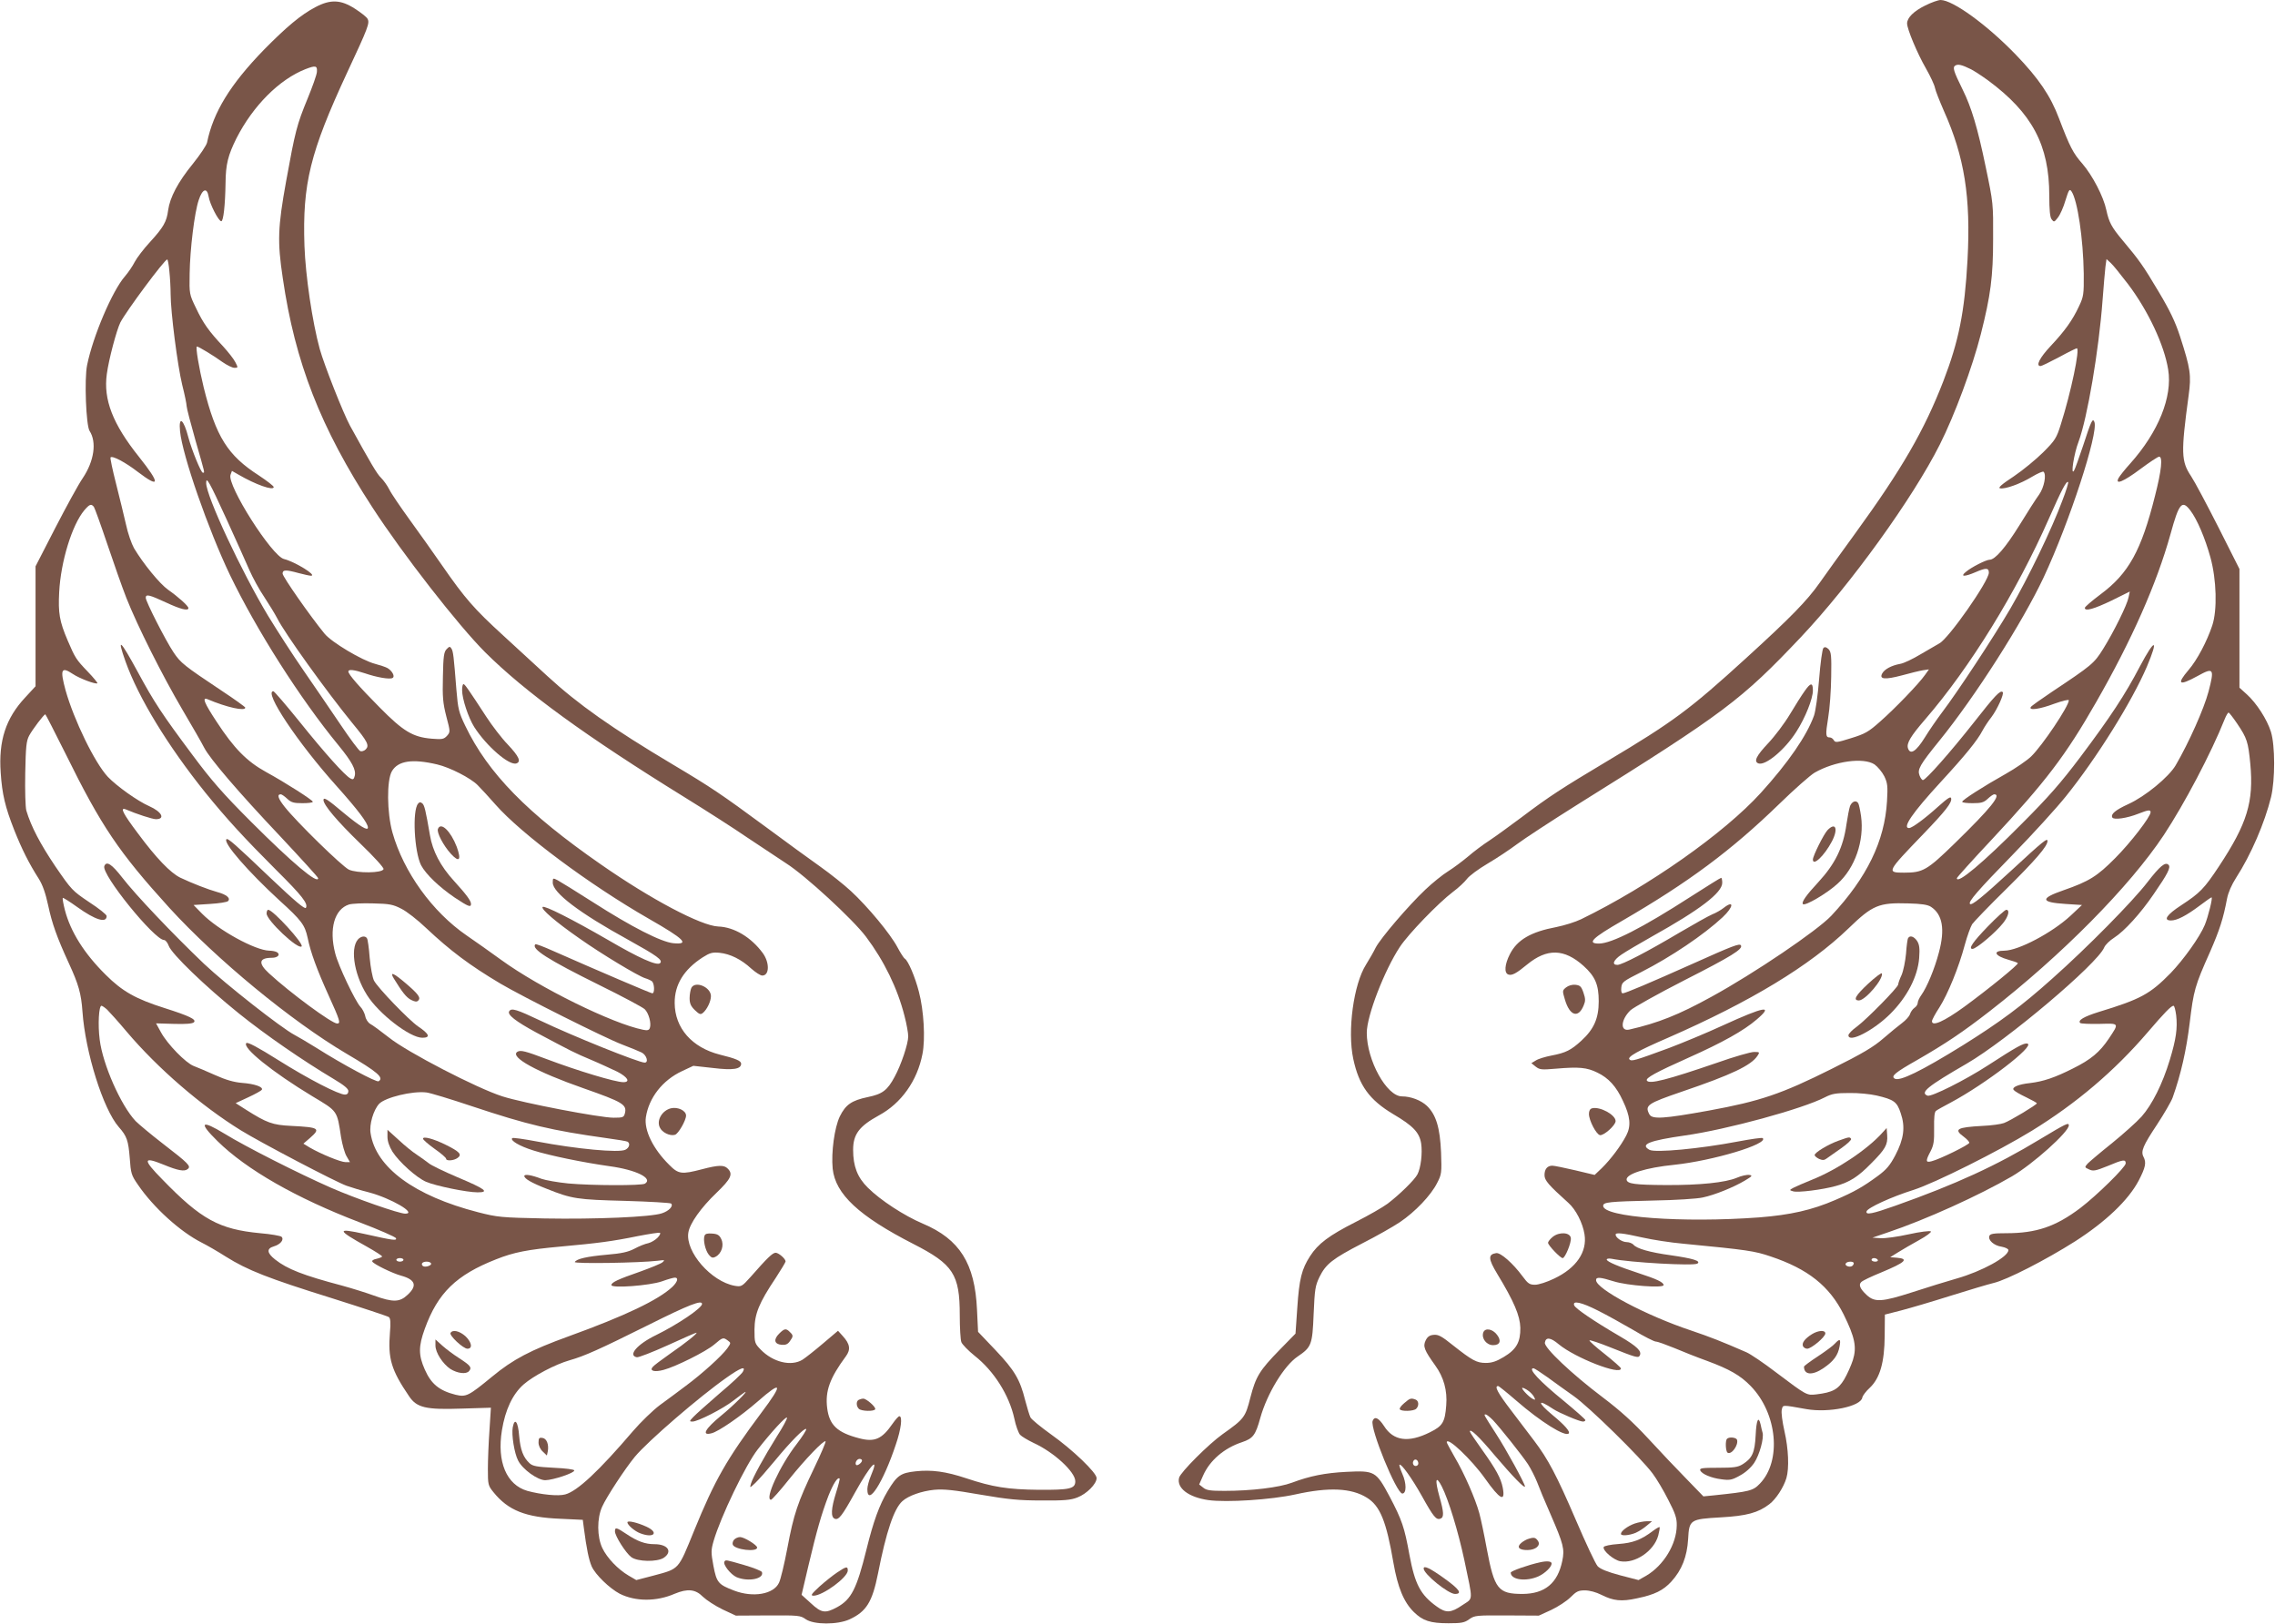
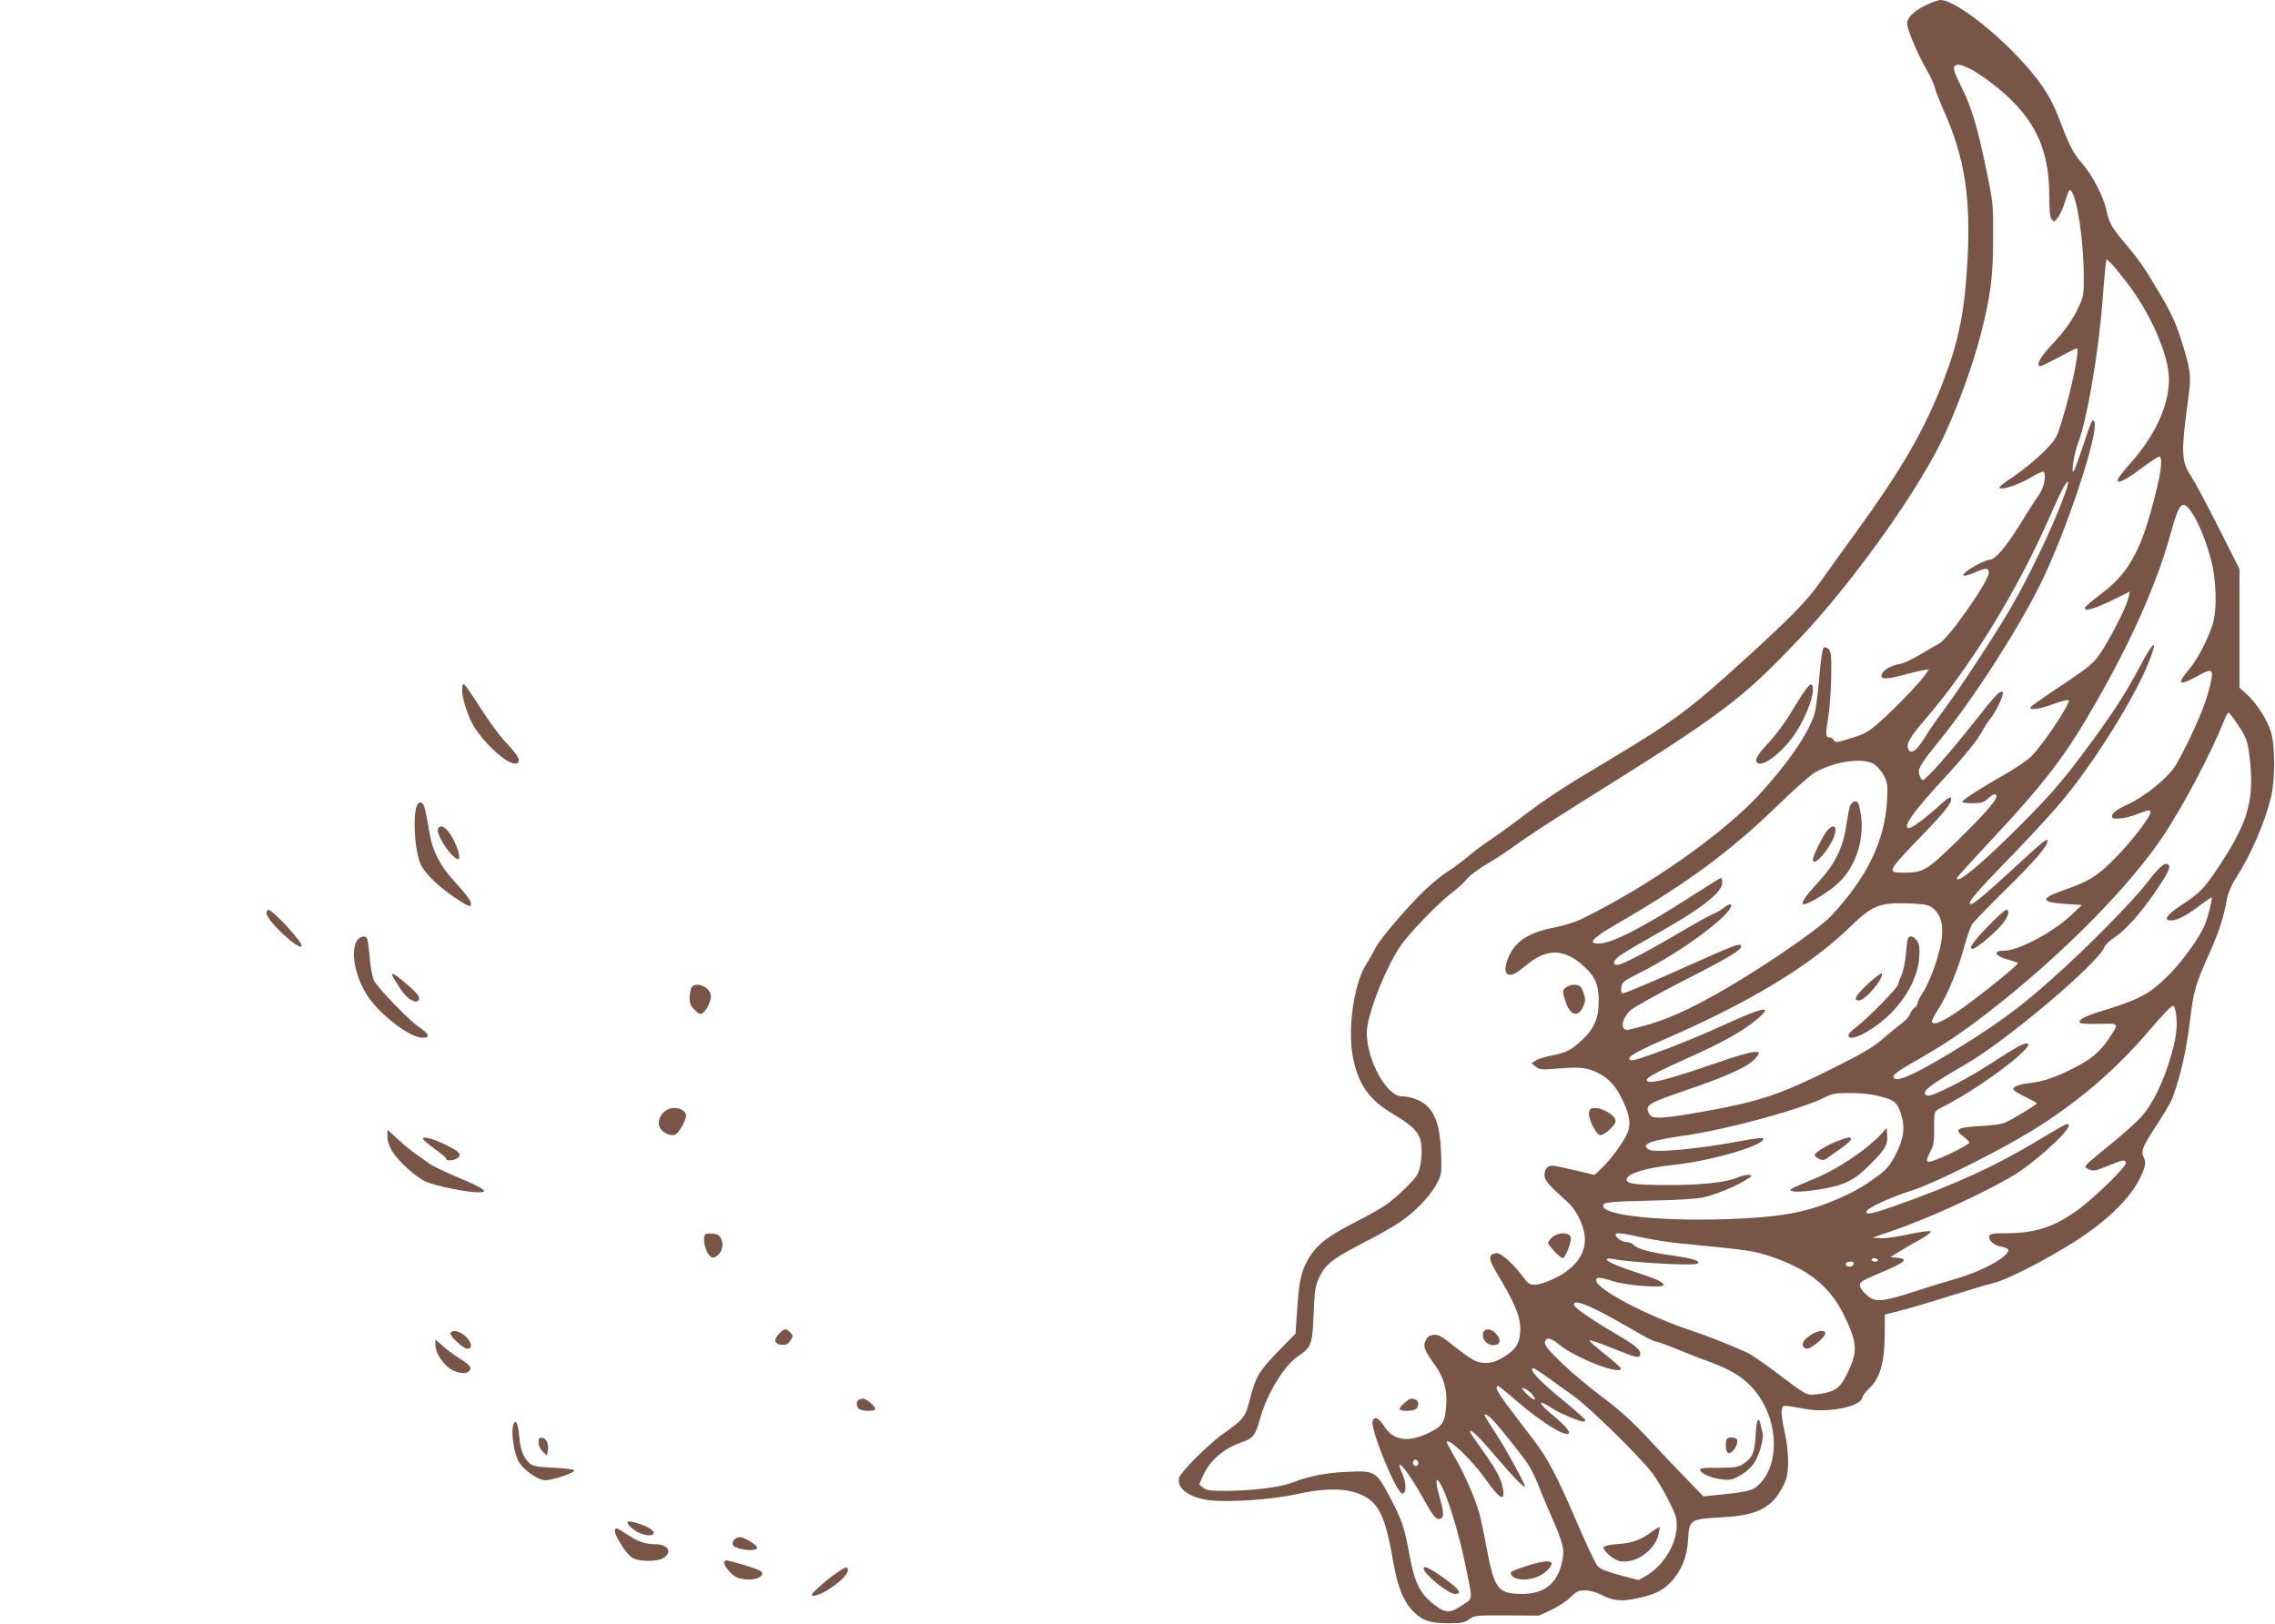
<svg xmlns="http://www.w3.org/2000/svg" version="1.0" width="1280pt" height="914pt" viewBox="0 0 1280 914" preserveAspectRatio="xMidYMid meet">
  <g transform="translate(0,914) scale(0.1,-0.1)" fill="#795548" stroke="none">
    <path d="M10832 9109 c-65 -32 -102 -69 -102 -101 0 -31 57 -168 106 -253 25 -44 48 -93 51 -110 3 -16 26 -74 50 -129 116 -259 152 -486 133 -838 -16 -293 -49 -457 -136 -683 -107 -276 -231 -492 -496 -857 -85 -117 -175 -242 -200 -278 -71 -101 -164 -196 -413 -423 -319 -291 -411 -359 -785 -582 -251 -150 -324 -197 -480 -315 -63 -47 -144 -106 -180 -130 -36 -23 -90 -64 -120 -90 -30 -25 -80 -63 -112 -83 -31 -19 -89 -66 -129 -104 -94 -89 -251 -272 -279 -326 -11 -23 -36 -66 -54 -95 -70 -110 -106 -372 -72 -531 32 -150 91 -231 225 -311 112 -66 147 -103 157 -165 8 -55 -2 -138 -21 -174 -16 -31 -102 -115 -168 -165 -27 -20 -107 -66 -178 -102 -152 -77 -213 -123 -258 -193 -47 -73 -61 -127 -72 -291 l-10 -145 -88 -90 c-115 -118 -135 -151 -166 -270 -28 -111 -35 -120 -155 -205 -79 -56 -238 -215 -246 -246 -15 -58 53 -110 165 -126 103 -14 353 2 489 32 189 42 315 36 402 -18 75 -46 110 -133 150 -367 24 -138 58 -221 115 -277 50 -49 92 -63 195 -63 72 0 90 3 117 23 30 21 39 22 211 21 l180 -1 70 32 c38 18 87 50 108 71 33 33 44 39 81 39 27 0 63 -10 93 -25 67 -34 113 -39 199 -20 102 21 149 45 195 95 59 65 88 140 94 238 6 110 10 113 185 123 143 8 210 26 272 74 37 28 80 94 96 147 16 55 12 164 -11 264 -12 53 -19 106 -15 121 7 28 -2 28 139 3 126 -22 306 15 314 65 2 11 21 36 42 55 57 54 83 142 84 294 l1 118 90 23 c50 13 176 50 280 83 105 33 213 65 242 72 74 17 294 130 458 234 173 111 300 232 358 342 39 75 44 102 27 134 -16 31 -3 62 76 181 40 61 80 130 88 152 47 132 77 266 96 420 22 183 29 209 114 399 55 126 75 189 96 300 7 36 26 79 51 118 84 130 161 309 197 455 23 97 23 290 -1 367 -22 70 -81 161 -135 210 l-42 38 0 334 0 334 -118 234 c-65 128 -134 258 -154 288 -56 84 -58 130 -14 454 16 116 10 152 -48 332 -27 83 -57 146 -121 253 -86 145 -109 177 -202 288 -63 75 -77 102 -92 171 -16 76 -78 195 -135 261 -52 59 -70 94 -131 254 -48 128 -115 226 -243 359 -163 169 -354 307 -423 308 -14 0 -53 -14 -87 -31z m258 -359 c19 -10 62 -38 95 -62 249 -184 345 -365 345 -649 0 -80 4 -121 13 -133 13 -17 15 -17 35 9 13 16 32 59 43 97 19 61 23 67 34 51 34 -50 66 -266 69 -463 1 -116 -1 -129 -26 -182 -37 -80 -81 -141 -160 -225 -62 -66 -86 -113 -57 -113 6 0 53 23 104 50 51 28 96 50 100 50 19 0 -33 -249 -90 -428 -24 -77 -32 -90 -98 -156 -40 -40 -115 -102 -167 -137 -67 -44 -90 -64 -77 -67 29 -6 116 26 180 65 32 19 61 32 65 28 17 -17 3 -88 -25 -128 -17 -23 -67 -101 -111 -173 -79 -127 -137 -194 -168 -194 -19 0 -103 -42 -134 -69 -33 -27 -8 -28 55 -1 60 26 75 25 75 -3 0 -47 -227 -372 -279 -398 -14 -8 -61 -35 -105 -61 -43 -26 -95 -51 -115 -54 -49 -9 -88 -30 -101 -54 -18 -33 15 -36 110 -11 47 13 100 26 119 29 l34 5 -22 -31 c-35 -50 -170 -190 -252 -262 -66 -59 -86 -70 -164 -94 -79 -25 -89 -26 -97 -12 -5 9 -15 16 -23 16 -23 0 -25 13 -9 111 9 52 16 156 17 231 2 118 0 139 -15 155 -13 12 -21 14 -29 6 -6 -6 -17 -85 -24 -175 -7 -89 -20 -182 -29 -206 -41 -113 -144 -263 -299 -434 -206 -227 -631 -526 -1011 -711 -33 -16 -95 -35 -139 -44 -144 -27 -221 -72 -262 -153 -29 -57 -33 -105 -9 -114 20 -8 47 7 106 56 112 92 209 90 318 -8 65 -59 85 -105 85 -199 0 -96 -27 -157 -98 -222 -58 -53 -88 -68 -167 -83 -36 -7 -76 -19 -89 -28 l-25 -15 25 -20 c22 -17 33 -18 114 -11 129 11 173 7 232 -22 63 -30 107 -78 144 -159 42 -88 47 -141 19 -195 -30 -58 -88 -135 -138 -184 l-40 -38 -109 26 c-60 14 -118 26 -129 26 -28 0 -44 -19 -44 -53 0 -30 23 -56 134 -156 42 -37 81 -113 91 -177 16 -99 -46 -190 -170 -249 -41 -20 -88 -35 -108 -35 -31 0 -40 6 -71 48 -53 72 -123 134 -148 130 -46 -7 -45 -32 5 -115 96 -158 129 -237 131 -305 1 -81 -22 -122 -94 -165 -40 -24 -66 -33 -100 -33 -52 0 -77 14 -186 100 -62 50 -82 61 -108 58 -23 -2 -35 -11 -45 -32 -16 -33 -7 -55 54 -140 48 -66 69 -142 62 -225 -7 -94 -20 -116 -91 -151 -122 -61 -206 -49 -259 35 -30 46 -53 57 -64 29 -16 -41 134 -409 167 -409 24 0 24 58 0 111 -11 26 -19 49 -16 51 9 9 70 -76 126 -176 65 -117 81 -137 105 -127 20 7 19 36 -6 123 -27 97 -21 124 13 58 38 -75 92 -252 127 -415 50 -239 51 -211 -11 -253 -64 -44 -92 -46 -144 -8 -92 66 -123 125 -154 291 -28 155 -42 196 -112 329 -76 142 -83 146 -243 138 -119 -6 -205 -23 -306 -61 -72 -27 -228 -46 -380 -46 -79 0 -101 3 -119 18 l-23 18 22 50 c38 86 119 155 219 188 62 21 76 39 103 137 38 136 134 294 210 345 78 53 83 66 90 239 6 140 9 159 33 209 36 73 73 102 241 189 77 39 172 93 211 119 86 58 175 151 210 221 25 48 26 57 22 171 -6 140 -28 213 -80 263 -33 31 -90 53 -140 53 -86 0 -198 203 -198 358 0 95 99 351 186 483 48 73 217 248 299 310 30 22 65 55 78 72 13 18 66 57 117 87 51 30 126 80 166 110 40 30 191 129 336 220 833 520 925 590 1261 945 281 298 629 781 781 1083 84 167 183 434 231 622 55 217 69 323 69 535 1 198 1 202 -42 407 -45 218 -80 334 -129 433 -52 105 -58 126 -42 136 16 10 38 4 89 -21z m884 -1210 c113 -150 203 -342 225 -480 25 -153 -55 -351 -213 -528 -31 -34 -60 -71 -66 -82 -22 -41 27 -21 122 50 51 38 99 70 106 70 21 0 14 -76 -23 -220 -77 -308 -148 -437 -307 -555 -48 -36 -88 -70 -88 -76 0 -21 52 -6 150 41 l103 51 -7 -33 c-8 -42 -82 -192 -143 -290 -51 -82 -64 -92 -289 -242 -61 -41 -115 -79 -118 -85 -13 -21 51 -12 133 19 45 16 81 25 81 19 0 -33 -149 -255 -212 -316 -24 -23 -88 -67 -143 -98 -123 -69 -245 -147 -245 -157 0 -5 26 -8 59 -8 48 0 63 4 85 25 15 14 31 25 36 25 44 0 -19 -78 -221 -275 -157 -153 -180 -166 -286 -166 -100 0 -98 3 107 216 126 131 163 178 158 202 -2 13 -18 3 -73 -46 -74 -67 -147 -121 -164 -121 -40 0 19 86 178 259 140 152 207 235 235 289 10 19 32 53 51 77 33 44 72 131 63 140 -13 13 -42 -17 -161 -169 -134 -170 -272 -326 -288 -326 -5 0 -14 12 -19 26 -13 34 1 59 112 196 202 249 467 665 586 918 146 312 309 813 286 875 -10 25 -18 7 -64 -134 -23 -68 -45 -131 -51 -140 -20 -31 0 97 26 164 49 132 114 513 135 798 6 78 13 162 16 186 l6 43 25 -23 c14 -13 57 -67 97 -119z m-370 -1216 c-59 -160 -193 -437 -293 -609 -96 -164 -297 -469 -385 -585 -27 -36 -71 -99 -96 -140 -49 -79 -82 -100 -95 -61 -9 28 14 67 97 163 252 292 514 716 697 1132 70 159 98 212 107 203 3 -3 -11 -49 -32 -103z m720 -57 c38 -50 83 -156 113 -265 34 -124 39 -295 10 -382 -30 -90 -85 -194 -133 -250 -70 -82 -55 -92 51 -34 90 50 95 42 61 -88 -26 -98 -111 -288 -185 -415 -39 -66 -171 -175 -266 -218 -74 -34 -101 -57 -90 -76 9 -14 82 -4 147 22 56 22 68 23 68 8 0 -25 -112 -171 -200 -259 -100 -101 -146 -130 -290 -180 -133 -46 -130 -68 11 -77 l93 -6 -65 -61 c-103 -95 -292 -195 -371 -196 -69 0 -56 -29 22 -51 25 -7 49 -15 53 -19 7 -6 -166 -147 -303 -247 -113 -82 -180 -111 -180 -80 0 8 19 43 42 78 47 74 109 225 143 353 13 48 32 100 41 115 10 14 95 103 190 196 167 165 234 243 234 272 0 19 -21 3 -207 -169 -161 -148 -219 -195 -229 -185 -12 11 42 74 243 280 111 114 244 260 296 325 174 216 372 534 456 730 68 161 46 162 -39 2 -83 -159 -166 -285 -335 -510 -110 -146 -180 -226 -330 -376 -217 -219 -365 -343 -365 -306 0 4 88 102 196 217 304 326 416 473 588 774 199 347 340 665 418 945 48 175 65 195 112 133z m263 -1199 c56 -83 62 -103 74 -226 20 -214 -17 -336 -176 -577 -84 -127 -107 -150 -212 -219 -83 -54 -104 -86 -58 -86 34 0 86 27 162 84 33 25 63 46 66 46 8 0 -19 -109 -38 -155 -28 -68 -120 -196 -192 -271 -116 -118 -168 -147 -405 -219 -83 -26 -119 -47 -104 -62 4 -4 52 -6 108 -5 114 3 112 6 53 -83 -51 -76 -101 -118 -202 -168 -101 -51 -166 -73 -241 -82 -67 -7 -105 -24 -92 -39 5 -7 36 -25 70 -41 33 -16 60 -31 60 -34 0 -8 -149 -98 -185 -111 -16 -6 -70 -14 -120 -16 -147 -8 -164 -19 -105 -62 17 -13 30 -27 30 -33 0 -11 -167 -93 -212 -104 -34 -9 -35 1 -6 56 18 35 21 57 20 129 -1 60 2 91 10 98 7 6 45 27 83 47 195 104 478 321 432 332 -20 5 -61 -18 -223 -123 -128 -83 -318 -178 -339 -170 -44 17 -1 52 220 180 226 131 736 562 774 654 6 15 32 40 56 55 58 37 149 137 223 246 78 113 97 150 83 164 -18 18 -47 -5 -119 -98 -81 -106 -340 -369 -535 -542 -173 -155 -293 -244 -504 -376 -236 -146 -355 -204 -383 -187 -22 14 2 34 129 106 156 90 252 154 404 272 407 316 789 703 981 992 115 174 267 462 343 653 8 20 18 37 22 37 3 0 25 -28 48 -62z m-2040 -230 c18 -13 43 -43 55 -67 18 -38 20 -55 15 -140 -13 -224 -113 -430 -313 -644 -79 -84 -433 -324 -674 -456 -185 -102 -301 -148 -463 -185 -53 -12 -48 56 7 109 18 16 155 93 304 169 263 134 330 175 317 196 -8 12 -45 -2 -270 -103 -246 -110 -381 -167 -395 -167 -7 0 -10 13 -8 32 3 31 10 36 113 88 167 85 352 210 457 308 63 59 66 100 5 52 -14 -11 -43 -28 -64 -36 -21 -9 -103 -55 -183 -102 -185 -110 -325 -182 -350 -182 -33 0 -23 27 23 58 23 16 101 62 172 102 269 150 395 246 395 302 0 15 -3 28 -6 28 -4 0 -79 -47 -168 -104 -276 -178 -449 -266 -520 -266 -69 0 -38 31 129 127 374 217 615 396 884 657 86 84 177 164 201 178 114 65 275 87 337 46z m317 -801 c66 -43 80 -127 45 -257 -24 -92 -67 -195 -99 -240 -11 -15 -20 -35 -20 -43 0 -9 -8 -22 -19 -29 -10 -7 -21 -23 -25 -36 -4 -12 -24 -34 -44 -49 -20 -15 -68 -54 -106 -87 -54 -47 -115 -84 -290 -171 -282 -141 -402 -182 -692 -235 -254 -46 -318 -50 -334 -21 -27 51 -11 61 184 128 279 95 388 147 424 201 14 21 13 22 -19 22 -19 0 -113 -27 -209 -61 -280 -96 -381 -122 -394 -100 -9 14 49 46 237 130 188 84 308 151 380 213 99 84 46 75 -188 -32 -93 -43 -231 -100 -305 -128 -193 -71 -210 -76 -222 -64 -14 14 46 48 217 122 466 204 797 405 1015 615 136 132 171 146 337 141 74 -2 108 -7 127 -19z m1380 -611 c8 -72 0 -132 -36 -251 -41 -135 -99 -251 -159 -319 -28 -31 -103 -98 -167 -150 -64 -51 -125 -103 -136 -114 -18 -21 -18 -21 8 -33 23 -11 37 -8 104 19 88 37 102 39 102 15 0 -21 -162 -180 -255 -251 -139 -105 -248 -142 -417 -142 -71 0 -90 -3 -95 -15 -9 -24 26 -55 69 -61 21 -4 38 -12 38 -19 0 -38 -150 -120 -291 -160 -52 -15 -164 -49 -249 -77 -171 -55 -212 -58 -257 -16 -38 35 -47 58 -31 73 7 8 58 32 112 54 137 57 158 77 89 83 l-38 3 45 28 c25 16 78 46 119 69 40 22 69 44 65 48 -5 5 -61 -2 -124 -16 -63 -14 -135 -24 -160 -22 l-45 3 85 29 c215 72 516 209 700 316 118 69 320 250 320 287 0 18 -17 9 -162 -78 -244 -148 -472 -253 -816 -375 -127 -45 -166 -53 -160 -31 6 20 138 81 265 121 121 39 478 218 664 332 252 155 466 337 652 554 95 111 133 150 146 150 5 0 11 -24 15 -54z m-1686 -451 c98 -23 115 -35 136 -99 27 -78 18 -145 -30 -237 -30 -57 -50 -81 -99 -117 -83 -61 -132 -89 -239 -135 -132 -57 -252 -84 -428 -98 -431 -32 -878 1 -878 65 0 21 31 24 285 30 121 2 245 10 275 17 67 14 173 57 237 95 42 25 45 29 25 32 -13 2 -45 -5 -70 -16 -64 -27 -209 -42 -399 -41 -175 1 -216 7 -221 29 -6 33 108 69 268 85 218 23 531 117 498 150 -3 4 -66 -5 -140 -19 -215 -41 -464 -64 -497 -47 -56 31 -3 52 199 81 235 33 663 150 788 215 39 20 61 24 137 24 50 1 118 -6 153 -14z m-1318 -799 c58 -13 161 -29 230 -35 363 -35 402 -41 493 -72 209 -70 330 -166 410 -326 63 -128 75 -184 52 -257 -10 -31 -32 -80 -49 -109 -34 -56 -65 -73 -157 -84 -54 -6 -53 -7 -228 125 -68 52 -142 102 -165 112 -142 62 -204 86 -310 122 -253 84 -536 234 -536 284 0 19 23 17 100 -7 76 -24 280 -39 280 -21 0 16 -39 34 -140 67 -113 37 -180 65 -180 77 0 5 12 7 28 4 104 -21 461 -41 482 -27 22 15 -25 29 -150 47 -116 16 -192 37 -210 60 -7 7 -24 14 -38 14 -25 0 -62 25 -62 42 0 13 39 9 150 -16z m1325 -126 c3 -5 -3 -10 -14 -10 -12 0 -21 5 -21 10 0 6 6 10 14 10 8 0 18 -4 21 -10z m-135 -19 c0 -6 -5 -13 -10 -16 -15 -9 -43 3 -35 15 8 13 45 13 45 1z m-1440 -266 c50 -25 140 -75 200 -110 60 -36 117 -65 127 -65 10 0 56 -17 103 -36 47 -20 130 -53 186 -73 124 -46 186 -81 244 -141 150 -154 175 -421 52 -549 -39 -41 -58 -45 -257 -66 l-61 -6 -95 98 c-53 54 -150 156 -215 227 -85 92 -158 158 -256 232 -175 132 -330 279 -326 308 5 33 32 30 78 -9 93 -77 350 -177 350 -136 0 5 -41 41 -91 81 -50 39 -89 74 -86 77 3 3 57 -15 119 -40 140 -56 155 -60 163 -47 15 25 -12 52 -113 111 -144 84 -248 155 -255 173 -11 29 40 18 133 -29z m-284 -375 c38 -28 105 -76 149 -107 85 -60 377 -346 443 -435 22 -29 62 -96 88 -148 40 -77 49 -104 48 -145 -1 -105 -74 -225 -171 -282 l-44 -25 -104 27 c-71 19 -111 35 -126 51 -12 13 -67 130 -123 261 -107 249 -156 342 -235 446 -26 34 -84 110 -129 170 -75 98 -96 137 -73 137 4 0 50 -37 102 -82 138 -120 275 -205 295 -185 10 10 -22 47 -90 103 -89 74 -87 95 4 34 32 -21 147 -70 166 -70 8 0 14 4 14 8 0 5 -54 52 -120 107 -138 112 -206 185 -172 185 5 0 40 -23 78 -50z m-108 -76 c12 -8 27 -24 33 -35 9 -18 8 -19 -8 -11 -24 13 -69 62 -57 62 5 0 20 -7 32 -16z m-198 -166 c43 -46 161 -194 197 -248 16 -25 39 -70 51 -100 11 -30 45 -112 76 -182 73 -168 80 -196 66 -262 -26 -126 -98 -185 -223 -186 -138 0 -159 26 -202 255 -14 77 -33 167 -42 200 -22 80 -84 223 -139 316 -24 42 -44 79 -44 82 0 36 140 -97 215 -203 85 -120 116 -136 100 -52 -10 52 -38 104 -116 213 -38 53 -69 99 -69 103 0 20 51 -28 138 -132 103 -121 172 -192 172 -177 0 15 -106 209 -162 295 -73 114 -71 110 -59 110 6 0 24 -15 41 -32z m-420 -244 c0 -8 -7 -14 -15 -14 -15 0 -21 21 -9 33 10 9 24 -2 24 -19z" />
    <path d="M10153 5250 c-16 -22 -53 -81 -83 -131 -30 -50 -85 -123 -122 -162 -66 -70 -82 -102 -55 -113 40 -15 151 78 215 180 50 78 92 185 92 230 0 47 -13 45 -47 -4z" />
    <path d="M8811 3583 c-21 -17 -21 -19 -6 -69 27 -91 75 -106 105 -33 11 26 11 38 -1 73 -12 35 -19 41 -45 44 -18 2 -39 -4 -53 -15z" />
    <path d="M8958 2903 c-12 -3 -18 -14 -18 -32 0 -36 41 -115 62 -119 21 -4 88 55 88 79 0 35 -87 83 -132 72z" />
    <path d="M8737 2180 c-15 -12 -27 -27 -27 -34 0 -14 69 -86 82 -86 14 0 50 88 46 113 -4 32 -64 36 -101 7z" />
    <path d="M8345 1640 c-10 -33 19 -70 56 -70 38 0 48 24 22 58 -26 35 -69 41 -78 12z" />
    <path d="M7901 1244 c-17 -14 -29 -30 -25 -35 8 -13 78 -11 92 3 17 17 15 45 -4 52 -25 9 -31 8 -63 -20z" />
    <path d="M8010 313 c1 -32 139 -143 176 -143 44 0 25 27 -62 89 -78 56 -114 73 -114 54z" />
    <path d="M11183 3925 c-82 -85 -110 -125 -85 -125 21 0 129 91 172 145 31 39 39 75 18 75 -7 0 -55 -43 -105 -95z" />
    <path d="M10409 4604 c-5 -15 -14 -61 -20 -102 -18 -131 -64 -224 -159 -327 -67 -72 -96 -113 -86 -123 12 -12 135 60 195 115 98 88 151 242 132 380 -5 34 -12 67 -16 73 -12 19 -35 10 -46 -16z" />
    <path d="M10282 4468 c-22 -24 -82 -145 -82 -165 0 -40 65 22 107 102 37 71 21 111 -25 63z" />
    <path d="M10736 3861 c-4 -5 -9 -45 -12 -88 -4 -43 -15 -97 -25 -120 -11 -23 -19 -47 -19 -53 0 -16 -176 -195 -232 -237 -27 -19 -48 -41 -48 -49 0 -46 142 27 236 121 95 95 154 210 162 314 4 55 1 76 -12 96 -17 25 -40 33 -50 16z" />
    <path d="M10512 3605 c-72 -67 -88 -95 -53 -95 36 0 139 121 129 152 -2 5 -36 -20 -76 -57z" />
    <path d="M10595 2770 c-84 -96 -257 -212 -400 -269 -44 -18 -91 -38 -104 -45 -24 -13 -24 -14 -3 -20 26 -9 167 9 242 30 78 22 125 52 199 128 79 79 93 105 89 158 l-3 40 -20 -22z" />
    <path d="M10345 2721 c-59 -21 -135 -67 -135 -81 0 -6 11 -15 25 -22 19 -8 29 -8 43 3 11 8 47 33 81 57 34 24 59 47 56 53 -8 12 -11 11 -70 -10z" />
    <path d="M10195 1632 c-40 -25 -58 -49 -51 -67 3 -8 14 -15 24 -15 23 0 102 66 102 86 0 20 -39 18 -75 -4z" />
-     <path d="M10324 1579 c-10 -12 -54 -44 -96 -72 -43 -28 -78 -54 -78 -58 0 -47 47 -51 110 -8 57 39 81 72 90 121 8 43 2 47 -26 17z" />
    <path d="M9878 1063 c-5 -98 -19 -129 -73 -163 -27 -17 -50 -20 -138 -20 -88 0 -105 -2 -101 -14 8 -21 62 -44 121 -51 44 -6 58 -4 102 21 32 17 62 44 81 72 30 45 55 138 47 169 -3 10 -8 30 -11 46 -12 52 -24 27 -28 -60z" />
    <path d="M9717 1043 c-11 -10 -8 -71 3 -78 22 -14 63 44 53 73 -5 13 -45 17 -56 5z" />
-     <path d="M9197 566 c-39 -14 -77 -42 -77 -58 0 -13 47 -9 83 6 18 8 46 26 62 40 l30 25 -30 0 c-16 0 -47 -6 -68 -13z" />
    <path d="M9299 524 c-66 -50 -112 -67 -193 -73 -45 -3 -81 -11 -83 -17 -7 -20 56 -73 93 -80 83 -15 190 57 214 145 6 24 10 45 7 47 -2 2 -19 -8 -38 -22z" />
-     <path d="M8603 481 c-13 -3 -32 -14 -44 -24 -28 -24 -12 -41 37 -40 45 1 73 26 58 50 -13 20 -22 23 -51 14z" />
    <path d="M8665 348 c-65 -14 -165 -49 -165 -58 0 -41 87 -52 156 -21 37 17 74 53 74 72 0 13 -25 16 -65 7z" />
-     <path d="M1775 9100 c-82 -43 -163 -111 -291 -241 -189 -195 -284 -350 -319 -521 -3 -15 -39 -69 -80 -120 -84 -103 -129 -189 -139 -261 -8 -64 -26 -96 -102 -179 -36 -39 -74 -89 -86 -112 -11 -22 -36 -59 -55 -81 -71 -81 -180 -337 -213 -500 -16 -77 -6 -339 14 -370 41 -63 26 -169 -38 -265 -25 -36 -94 -163 -155 -281 l-111 -216 0 -338 0 -337 -59 -64 c-108 -116 -150 -242 -137 -423 8 -121 25 -192 76 -322 43 -108 83 -188 138 -274 22 -35 38 -81 53 -150 22 -103 49 -179 116 -325 55 -119 70 -172 77 -273 16 -228 116 -548 204 -649 46 -52 54 -76 62 -175 6 -86 9 -97 46 -150 87 -128 238 -265 359 -326 28 -14 89 -49 136 -79 121 -76 238 -122 594 -233 171 -54 316 -102 323 -107 9 -8 11 -31 6 -87 -12 -146 7 -211 108 -359 43 -64 94 -76 296 -69 l164 5 -8 -126 c-5 -70 -9 -168 -9 -219 0 -87 1 -93 31 -130 83 -103 181 -142 376 -150 l127 -6 6 -46 c15 -116 28 -179 44 -216 21 -47 101 -124 158 -154 88 -44 206 -45 309 0 72 30 117 26 159 -17 20 -19 69 -51 110 -71 l75 -35 181 1 c173 1 182 0 212 -21 45 -32 180 -32 247 -1 95 44 128 98 160 258 46 235 90 365 137 407 34 31 109 57 179 64 54 5 110 -1 259 -27 158 -27 216 -33 345 -33 127 -1 164 2 202 17 52 20 108 76 108 109 0 30 -134 159 -258 247 -56 40 -108 83 -114 94 -6 12 -19 55 -30 97 -29 116 -59 168 -166 281 l-99 104 -6 125 c-12 260 -97 396 -305 484 -104 44 -239 132 -309 202 -59 58 -83 121 -83 213 0 88 34 133 145 194 126 68 216 195 245 345 17 84 8 245 -20 351 -21 82 -60 174 -79 186 -6 3 -25 33 -42 65 -40 75 -165 226 -261 315 -40 37 -118 99 -173 138 -55 39 -193 139 -306 223 -251 185 -309 224 -519 349 -349 208 -537 341 -711 501 -54 49 -165 151 -247 227 -164 150 -215 208 -346 397 -48 69 -129 184 -181 255 -52 72 -104 148 -115 171 -11 22 -32 51 -46 65 -22 20 -60 85 -175 294 -38 70 -145 341 -170 431 -42 153 -80 412 -86 580 -12 349 32 527 239 973 120 257 129 281 116 305 -5 10 -37 35 -71 57 -79 51 -137 54 -222 9z m8 -365 c-1 -16 -25 -83 -52 -149 -61 -148 -70 -184 -121 -465 -47 -260 -50 -340 -19 -546 69 -475 213 -843 504 -1290 171 -264 484 -665 634 -815 226 -225 567 -473 1125 -818 118 -73 276 -174 350 -225 75 -50 174 -116 220 -146 107 -68 374 -314 448 -412 103 -137 178 -292 217 -446 12 -45 21 -97 21 -115 0 -42 -40 -161 -76 -227 -41 -77 -69 -98 -152 -115 -90 -19 -124 -42 -157 -109 -30 -63 -49 -202 -40 -294 15 -143 148 -267 455 -424 223 -114 260 -170 260 -400 0 -70 4 -139 9 -152 5 -13 39 -48 75 -77 108 -85 194 -221 223 -353 8 -40 23 -80 32 -91 9 -10 43 -30 76 -46 114 -52 235 -163 235 -216 0 -42 -31 -49 -205 -48 -175 2 -259 15 -409 65 -114 38 -195 49 -285 39 -83 -9 -104 -23 -156 -110 -48 -80 -81 -172 -120 -330 -55 -222 -85 -280 -164 -324 -68 -37 -89 -34 -149 22 l-52 47 39 166 c46 194 72 286 112 391 27 68 52 108 63 97 2 -2 -7 -38 -20 -79 -28 -90 -31 -138 -7 -147 22 -8 41 16 115 150 86 155 138 209 88 92 -11 -26 -20 -60 -20 -75 0 -102 89 36 160 250 30 87 39 160 20 160 -5 0 -22 -19 -38 -42 -60 -87 -101 -105 -188 -82 -123 32 -168 74 -180 170 -12 96 15 169 105 291 28 38 24 69 -17 114 l-27 30 -85 -72 c-47 -40 -98 -80 -115 -91 -64 -39 -166 -14 -235 57 -34 35 -35 39 -35 113 1 89 25 149 120 291 30 46 55 88 55 92 0 15 -39 49 -56 49 -17 0 -47 -29 -140 -135 -50 -56 -53 -57 -90 -51 -133 24 -279 192 -261 300 8 51 71 140 158 223 82 79 95 106 63 137 -20 21 -53 20 -144 -4 -115 -30 -133 -28 -185 25 -91 90 -142 195 -131 268 17 110 94 208 203 259 l64 30 109 -12 c114 -14 160 -7 160 24 0 16 -30 29 -120 51 -157 40 -253 149 -254 290 -1 104 52 189 157 257 41 26 55 30 96 26 59 -6 122 -37 178 -89 24 -21 51 -39 62 -39 40 0 42 72 3 126 -65 89 -161 147 -251 150 -96 4 -377 152 -661 350 -412 286 -634 512 -762 779 -37 77 -41 95 -50 202 -15 190 -18 217 -28 233 -8 13 -12 13 -27 -3 -15 -15 -19 -39 -21 -154 -3 -117 0 -149 19 -224 23 -87 23 -88 4 -110 -18 -19 -27 -21 -87 -16 -105 9 -159 41 -292 176 -115 116 -176 186 -176 202 0 14 33 10 93 -10 67 -23 141 -36 156 -26 15 8 -3 41 -30 56 -11 6 -42 16 -68 23 -74 19 -246 122 -285 170 -82 100 -236 321 -236 338 0 22 17 23 90 3 30 -8 62 -15 70 -15 36 1 -91 79 -152 94 -68 16 -322 416 -301 474 l8 22 35 -20 c99 -58 200 -93 200 -71 0 6 -38 35 -83 65 -176 113 -242 218 -311 496 -26 107 -47 230 -38 230 9 0 95 -52 143 -87 26 -18 56 -33 68 -33 21 0 21 1 5 32 -9 18 -40 57 -68 88 -80 85 -113 131 -153 216 -38 78 -38 80 -36 194 2 137 27 343 51 414 21 64 47 73 56 19 7 -43 56 -138 71 -138 12 0 22 90 24 215 1 106 14 156 61 251 93 183 241 332 389 390 57 22 67 20 64 -16z m-830 -1122 c4 -38 7 -95 7 -128 0 -100 39 -403 65 -510 14 -55 25 -109 25 -120 0 -11 23 -99 50 -194 56 -195 53 -181 41 -181 -10 0 -62 127 -81 198 -27 105 -56 125 -47 35 13 -135 159 -554 281 -809 150 -311 394 -695 611 -959 76 -93 99 -137 91 -171 -5 -20 -10 -23 -24 -15 -32 17 -144 142 -287 320 -76 94 -142 171 -147 171 -56 0 136 -289 357 -535 118 -132 175 -207 175 -232 0 -21 -44 6 -136 82 -92 78 -114 91 -114 73 0 -28 77 -119 206 -244 79 -76 135 -138 132 -145 -7 -23 -149 -24 -195 -3 -39 19 -293 267 -361 353 -38 48 -45 71 -22 71 5 0 21 -11 36 -25 22 -21 37 -25 85 -25 33 0 59 3 59 8 0 9 -151 106 -264 168 -107 59 -179 132 -277 282 -70 106 -84 141 -51 127 108 -46 213 -69 212 -47 -1 4 -60 47 -133 95 -213 142 -230 156 -270 215 -45 67 -157 287 -157 308 0 22 20 17 113 -26 81 -38 127 -50 127 -32 0 12 -57 63 -114 103 -48 34 -140 147 -192 234 -14 25 -35 85 -45 133 -11 48 -36 151 -56 230 -20 78 -34 145 -31 148 11 11 84 -28 154 -82 125 -95 127 -67 6 85 -148 185 -201 323 -181 466 11 83 55 247 76 290 33 64 249 355 264 355 3 0 9 -30 12 -67z m323 -1398 c53 -116 110 -244 128 -285 18 -41 55 -109 83 -150 27 -41 60 -95 73 -120 42 -84 277 -411 423 -590 86 -104 96 -125 75 -147 -9 -9 -23 -13 -31 -10 -8 3 -58 70 -111 149 -53 78 -146 215 -207 303 -61 88 -151 228 -201 310 -150 250 -348 673 -348 747 0 39 17 9 116 -207z m-748 73 c5 -7 39 -101 75 -208 36 -107 84 -244 108 -305 63 -159 201 -434 316 -630 55 -93 110 -189 122 -213 32 -62 189 -246 430 -501 116 -124 211 -228 211 -233 0 -37 -147 87 -376 316 -161 161 -226 236 -330 376 -174 233 -217 299 -308 467 -100 184 -120 202 -70 61 73 -205 238 -475 449 -738 118 -146 221 -258 399 -436 146 -145 181 -190 167 -213 -6 -9 -62 38 -198 167 -201 192 -241 227 -249 219 -20 -19 122 -182 297 -343 127 -115 144 -139 160 -212 17 -83 52 -178 118 -324 64 -141 69 -158 48 -158 -30 0 -265 173 -384 283 -62 57 -56 87 17 87 33 0 49 18 29 31 -8 5 -27 9 -44 9 -80 2 -287 116 -378 208 l-48 49 92 6 c50 3 96 10 102 16 16 16 -8 37 -61 51 -50 14 -141 49 -208 81 -55 27 -135 110 -238 249 -85 113 -103 149 -68 135 60 -26 150 -55 169 -55 55 0 33 42 -37 73 -66 29 -182 112 -233 165 -74 79 -191 320 -238 487 -32 118 -25 136 41 92 37 -25 130 -60 138 -52 2 2 -22 32 -54 65 -66 69 -71 77 -113 175 -47 110 -54 155 -48 273 9 172 72 377 141 460 30 35 39 38 54 20z m-159 -1390 c201 -408 299 -553 584 -867 265 -290 684 -636 997 -821 175 -103 212 -135 180 -155 -12 -7 -203 95 -348 187 -51 32 -108 65 -125 74 -74 39 -385 283 -509 400 -178 170 -385 388 -460 485 -59 76 -89 96 -101 65 -18 -46 282 -416 336 -416 8 0 20 -15 26 -32 16 -46 206 -229 396 -382 152 -122 358 -264 534 -369 57 -34 81 -54 81 -67 0 -13 -7 -20 -19 -20 -36 0 -208 89 -375 194 -116 73 -173 103 -180 96 -25 -25 146 -163 371 -299 144 -86 139 -79 162 -231 7 -41 20 -89 31 -107 l19 -33 -25 0 c-27 0 -139 46 -201 82 l-36 22 36 31 c63 55 54 61 -105 69 -105 5 -137 17 -254 91 l-58 37 71 33 c39 18 73 37 76 42 10 16 -41 34 -112 39 -46 4 -91 17 -151 44 -47 21 -101 44 -120 51 -45 17 -148 123 -184 189 l-28 51 101 -3 c66 -2 104 1 112 9 16 16 -27 36 -165 80 -161 51 -237 93 -332 188 -120 119 -197 241 -229 364 -9 35 -14 65 -12 68 3 2 39 -21 81 -51 103 -74 166 -93 166 -51 0 8 -44 43 -98 78 -95 64 -99 68 -191 202 -84 125 -136 223 -163 314 -5 19 -8 110 -6 210 3 149 6 181 22 211 18 34 83 120 91 120 2 0 53 -100 114 -222z m2091 -60 c72 -17 187 -76 227 -116 21 -21 66 -70 101 -110 145 -165 529 -451 862 -642 201 -115 233 -147 138 -138 -68 7 -232 90 -452 231 -94 60 -183 115 -198 123 -27 14 -28 14 -28 -13 0 -57 150 -171 425 -322 162 -90 196 -114 179 -131 -17 -17 -118 28 -294 131 -201 116 -357 195 -367 185 -11 -11 72 -83 207 -177 126 -89 331 -212 370 -224 14 -4 31 -12 38 -17 14 -12 17 -68 2 -68 -8 0 -303 126 -559 239 -51 23 -96 40 -99 37 -25 -25 68 -85 361 -230 128 -63 242 -124 254 -135 23 -22 39 -80 29 -107 -5 -12 -14 -14 -38 -9 -171 34 -582 236 -798 393 -58 42 -145 104 -195 138 -192 132 -354 356 -417 579 -31 112 -33 293 -3 345 35 59 115 71 255 38z m-202 -812 c29 -14 92 -63 140 -109 135 -127 244 -209 417 -312 123 -73 590 -307 685 -343 47 -18 96 -38 110 -45 28 -14 41 -57 17 -57 -33 0 -404 149 -586 236 -135 64 -164 73 -176 53 -12 -19 35 -56 153 -120 199 -106 214 -114 307 -153 50 -21 116 -52 148 -67 58 -30 76 -59 34 -59 -45 0 -257 64 -432 130 -119 45 -146 52 -164 41 -45 -29 108 -113 371 -205 222 -78 246 -92 234 -141 -6 -23 -11 -25 -64 -25 -77 0 -510 83 -625 120 -142 45 -534 248 -637 330 -47 37 -95 72 -107 78 -12 7 -25 26 -28 44 -4 17 -16 41 -27 52 -29 31 -125 232 -142 301 -36 138 -4 249 78 275 17 5 78 8 136 6 91 -2 112 -6 158 -30z m-1655 -568 c13 -13 63 -68 109 -123 177 -209 420 -418 643 -556 110 -68 533 -290 595 -312 25 -9 81 -26 125 -37 125 -33 274 -120 205 -120 -35 0 -281 86 -418 146 -182 80 -482 232 -597 303 -134 82 -150 66 -42 -40 163 -161 445 -322 801 -458 110 -42 201 -82 204 -89 5 -15 -13 -13 -178 24 -158 35 -156 23 13 -71 48 -27 87 -52 87 -56 0 -3 -14 -9 -31 -13 -17 -3 -28 -10 -24 -16 9 -15 114 -66 162 -79 80 -22 92 -56 37 -107 -45 -43 -82 -44 -190 -5 -44 16 -124 41 -179 56 -219 58 -309 93 -377 147 -47 37 -49 62 -7 74 37 11 59 38 43 54 -5 5 -59 15 -120 20 -231 22 -332 77 -551 303 -111 113 -109 130 7 83 82 -34 118 -40 136 -25 20 16 7 30 -141 144 -66 51 -134 108 -152 126 -83 88 -185 319 -202 458 -11 84 -5 191 10 191 4 0 19 -10 32 -22z m2054 -544 c312 -104 448 -136 756 -179 60 -8 113 -17 118 -20 16 -10 10 -34 -12 -45 -34 -19 -277 4 -497 46 -74 14 -137 23 -140 19 -13 -13 41 -45 118 -69 91 -29 281 -68 430 -89 148 -20 246 -68 199 -98 -19 -12 -300 -11 -432 1 -60 6 -127 18 -150 26 -57 22 -97 28 -97 16 0 -15 41 -39 126 -72 142 -57 172 -61 441 -68 138 -4 255 -11 259 -15 14 -14 -12 -42 -52 -55 -61 -21 -373 -34 -659 -29 -246 5 -266 7 -375 35 -358 92 -576 252 -605 445 -8 49 16 130 48 165 34 36 188 74 267 64 19 -2 135 -37 257 -78z m1042 -740 c-12 -12 -35 -26 -51 -30 -17 -3 -52 -17 -78 -31 -36 -19 -73 -27 -156 -34 -112 -10 -169 -23 -180 -41 -7 -11 368 -5 466 7 41 5 43 5 27 -9 -10 -8 -67 -31 -125 -52 -127 -44 -162 -61 -162 -76 0 -19 215 -3 284 21 33 12 65 21 73 21 22 0 15 -24 -14 -52 -79 -74 -268 -164 -583 -278 -215 -78 -314 -130 -431 -227 -134 -110 -146 -116 -206 -102 -91 23 -137 60 -173 142 -36 81 -36 130 0 229 73 202 177 303 401 391 100 40 178 55 365 72 208 19 287 29 434 59 63 12 119 21 123 18 5 -2 -1 -15 -14 -28z m-1429 -124 c0 -5 -9 -10 -20 -10 -11 0 -20 5 -20 10 0 6 9 10 20 10 11 0 20 -4 20 -10z m155 -19 c7 -12 -31 -25 -45 -16 -6 4 -8 11 -5 16 8 12 42 12 50 0z m1525 -229 c0 -23 -136 -115 -260 -176 -105 -51 -159 -114 -107 -124 9 -2 87 28 173 67 85 39 158 71 162 71 12 0 -62 -59 -149 -119 -47 -33 -91 -66 -97 -74 -19 -22 11 -30 62 -16 68 18 238 103 284 142 49 42 51 42 77 23 18 -13 18 -14 -3 -44 -31 -43 -143 -144 -232 -210 -41 -31 -107 -80 -147 -109 -40 -30 -108 -96 -151 -146 -193 -226 -314 -339 -382 -357 -39 -11 -136 -1 -213 20 -117 34 -172 163 -143 341 19 116 60 203 122 258 55 48 178 113 259 136 84 24 163 59 448 201 224 112 297 140 297 116z m230 -381 c-5 -11 -65 -67 -133 -124 -67 -58 -133 -117 -146 -131 -23 -24 -23 -26 -5 -26 31 0 173 73 229 117 28 21 57 43 65 48 27 15 -64 -76 -133 -132 -90 -74 -112 -114 -54 -99 39 9 166 97 260 179 138 121 145 102 21 -63 -195 -261 -263 -380 -379 -665 -91 -223 -81 -212 -229 -252 l-96 -25 -43 25 c-61 36 -121 99 -148 155 -30 63 -31 167 -1 233 24 54 128 213 184 281 73 88 364 339 517 446 79 56 109 66 91 33z m190 -366 c-71 -114 -135 -230 -145 -265 -7 -25 -7 -25 25 5 18 17 67 73 110 125 88 107 167 187 176 178 3 -4 -21 -42 -54 -85 -94 -121 -182 -313 -144 -313 5 0 51 51 100 113 93 116 198 225 207 216 3 -3 -26 -71 -64 -150 -93 -194 -115 -259 -151 -451 -17 -90 -38 -177 -47 -195 -30 -65 -146 -85 -253 -44 -89 34 -98 45 -116 139 -14 76 -14 87 1 140 40 137 180 428 248 515 74 95 161 190 165 179 2 -6 -24 -54 -58 -107z m480 -134 c0 -12 -26 -32 -33 -25 -9 10 4 34 19 34 8 0 14 -4 14 -9z" />
    <path d="M2600 5256 c0 -49 35 -154 68 -207 69 -108 198 -220 238 -205 27 10 14 39 -48 105 -35 36 -89 107 -121 156 -103 158 -122 185 -129 185 -5 0 -8 -15 -8 -34z" />
    <path d="M3890 3581 c-5 -11 -10 -37 -10 -58 0 -30 7 -46 30 -68 25 -24 32 -26 45 -15 23 19 45 65 45 94 0 51 -88 88 -110 47z" />
    <path d="M3775 2903 c-49 -12 -82 -67 -63 -107 12 -29 58 -51 86 -42 19 6 62 81 62 108 0 28 -46 50 -85 41z" />
    <path d="M3964 2186 c-9 -24 4 -82 24 -107 15 -18 22 -20 39 -11 33 18 48 65 31 99 -10 22 -21 29 -51 31 -27 2 -39 -1 -43 -12z" />
    <path d="M4384 1635 c-33 -33 -28 -59 13 -63 23 -2 35 3 47 20 20 28 20 33 0 52 -21 22 -31 20 -60 -9z" />
    <path d="M4833 1263 c-16 -6 -17 -35 -1 -51 14 -14 84 -16 92 -3 7 11 -50 61 -67 60 -7 0 -18 -3 -24 -6z" />
    <path d="M4709 290 c-24 -16 -69 -52 -99 -79 -44 -41 -51 -50 -34 -51 52 -1 194 103 194 142 0 25 -9 23 -61 -12z" />
    <path d="M1500 3999 c0 -38 177 -205 197 -185 14 14 -161 206 -188 206 -5 0 -9 -9 -9 -21z" />
    <path d="M2352 4617 c-33 -39 -21 -270 17 -346 27 -51 101 -122 189 -182 77 -51 92 -57 92 -36 0 18 -26 53 -97 131 -74 81 -119 166 -134 256 -24 140 -31 169 -43 179 -10 8 -16 8 -24 -2z" />
    <path d="M2464 4475 c-8 -20 31 -94 73 -140 47 -51 60 -36 33 39 -34 89 -90 143 -106 101z" />
    <path d="M2024 3862 c-57 -38 -37 -199 41 -322 66 -105 241 -240 311 -240 48 0 40 21 -24 64 -52 36 -227 217 -248 258 -8 16 -19 73 -24 128 -4 54 -11 104 -15 109 -7 13 -25 14 -41 3z" />
    <path d="M2216 3633 c48 -78 70 -106 97 -120 22 -11 32 -12 40 -4 16 16 2 36 -72 99 -68 58 -90 66 -65 25z" />
    <path d="M2180 2743 c0 -26 10 -54 28 -84 38 -59 136 -147 190 -170 54 -23 229 -59 289 -59 69 0 44 19 -113 85 -75 32 -148 67 -162 79 -15 12 -45 33 -67 48 -22 14 -68 51 -102 83 l-63 57 0 -39z" />
    <path d="M2380 2732 c0 -6 29 -31 65 -57 36 -25 65 -50 65 -56 0 -14 44 -11 65 5 26 19 11 35 -68 74 -69 34 -127 49 -127 34z" />
    <path d="M2535 1639 c-9 -14 71 -89 95 -89 31 0 24 37 -12 71 -33 29 -71 38 -83 18z" />
    <path d="M2450 1568 c0 -40 41 -103 84 -132 40 -25 89 -31 105 -12 17 20 9 31 -56 73 -30 19 -73 51 -94 70 l-39 35 0 -34z" />
-     <path d="M2885 1108 c-8 -42 9 -147 30 -187 25 -50 110 -111 153 -111 45 1 165 41 163 55 0 6 -50 12 -115 15 -95 5 -118 9 -136 25 -36 33 -52 75 -59 154 -6 80 -25 106 -36 49z" />
+     <path d="M2885 1108 c-8 -42 9 -147 30 -187 25 -50 110 -111 153 -111 45 1 165 41 163 55 0 6 -50 12 -115 15 -95 5 -118 9 -136 25 -36 33 -52 75 -59 154 -6 80 -25 106 -36 49" />
    <path d="M3030 1022 c0 -17 9 -37 24 -51 l23 -22 5 23 c7 39 -6 73 -30 76 -18 3 -22 -1 -22 -26z" />
    <path d="M3530 573 c0 -15 42 -51 73 -62 76 -29 106 4 35 37 -52 24 -108 37 -108 25z" />
    <path d="M3460 522 c0 -26 61 -122 92 -145 35 -26 144 -28 182 -4 52 35 24 77 -52 77 -52 0 -96 16 -157 57 -57 38 -65 40 -65 15z" />
    <path d="M4130 475 c-7 -8 -10 -21 -7 -28 11 -28 137 -43 137 -16 0 14 -73 59 -96 59 -12 0 -27 -7 -34 -15z" />
    <path d="M4076 352 c-10 -16 35 -73 69 -88 66 -27 155 -9 142 29 -2 6 -46 24 -98 39 -107 31 -106 31 -113 20z" />
  </g>
</svg>